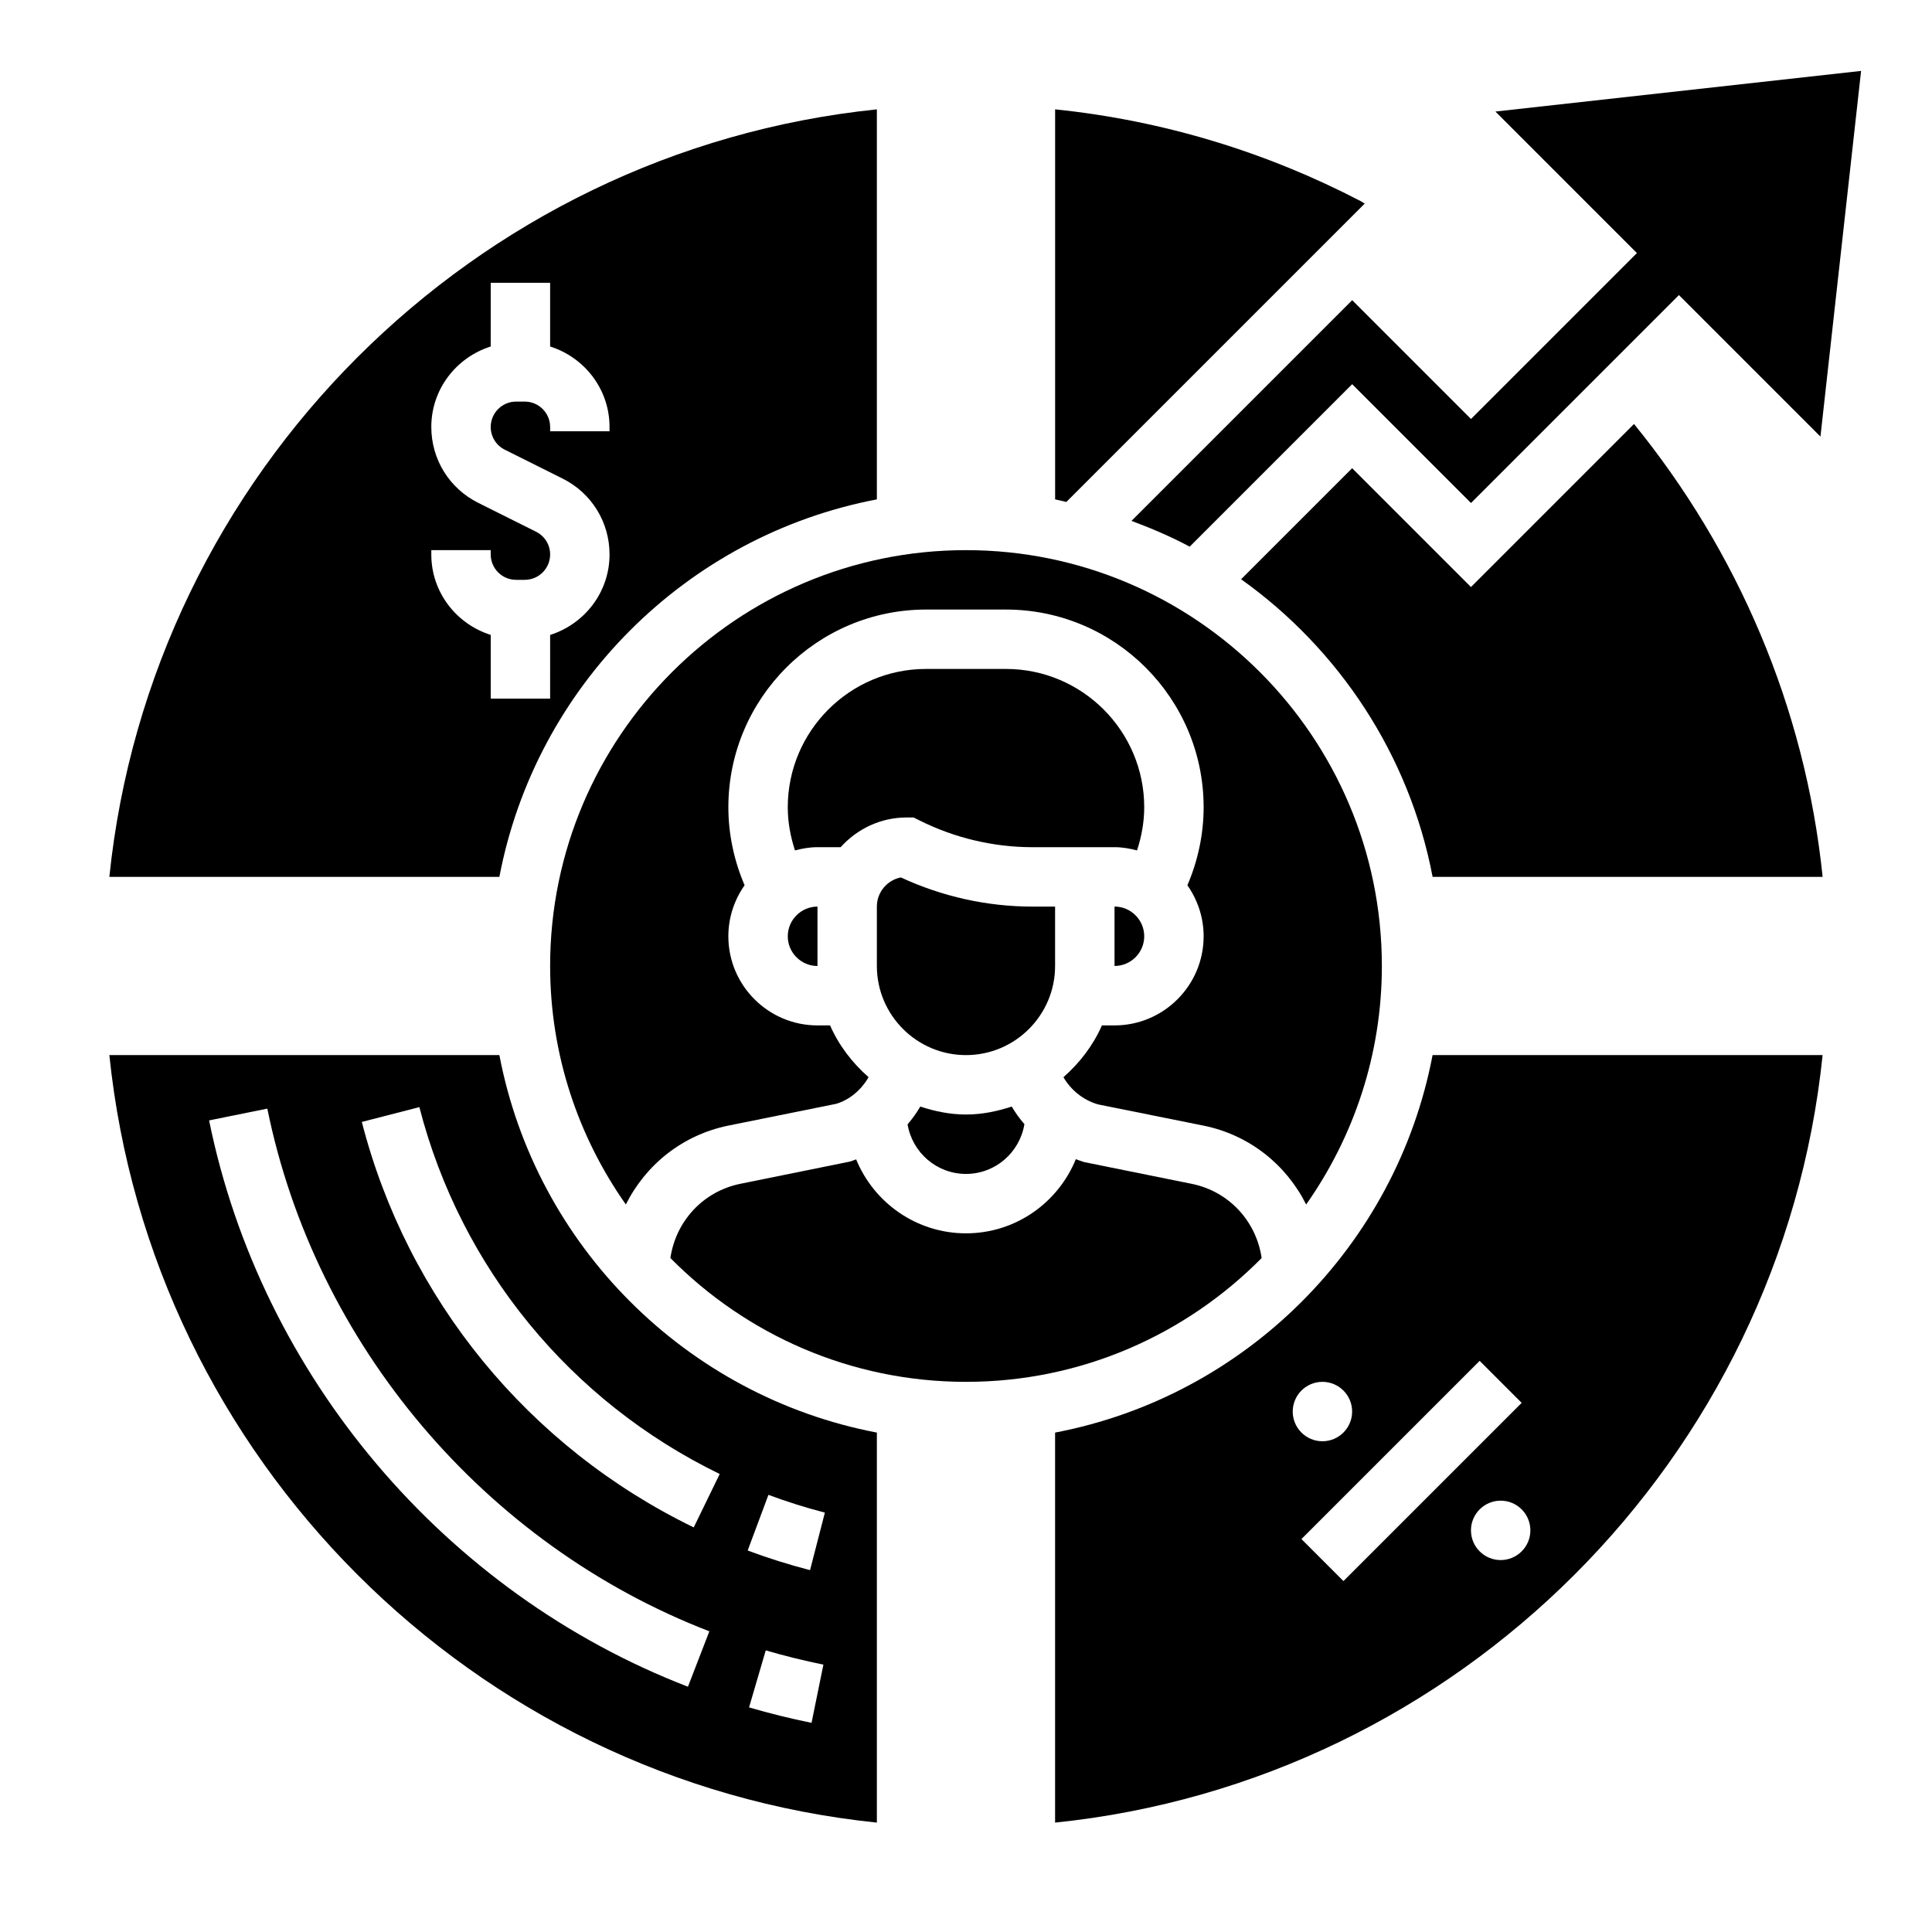
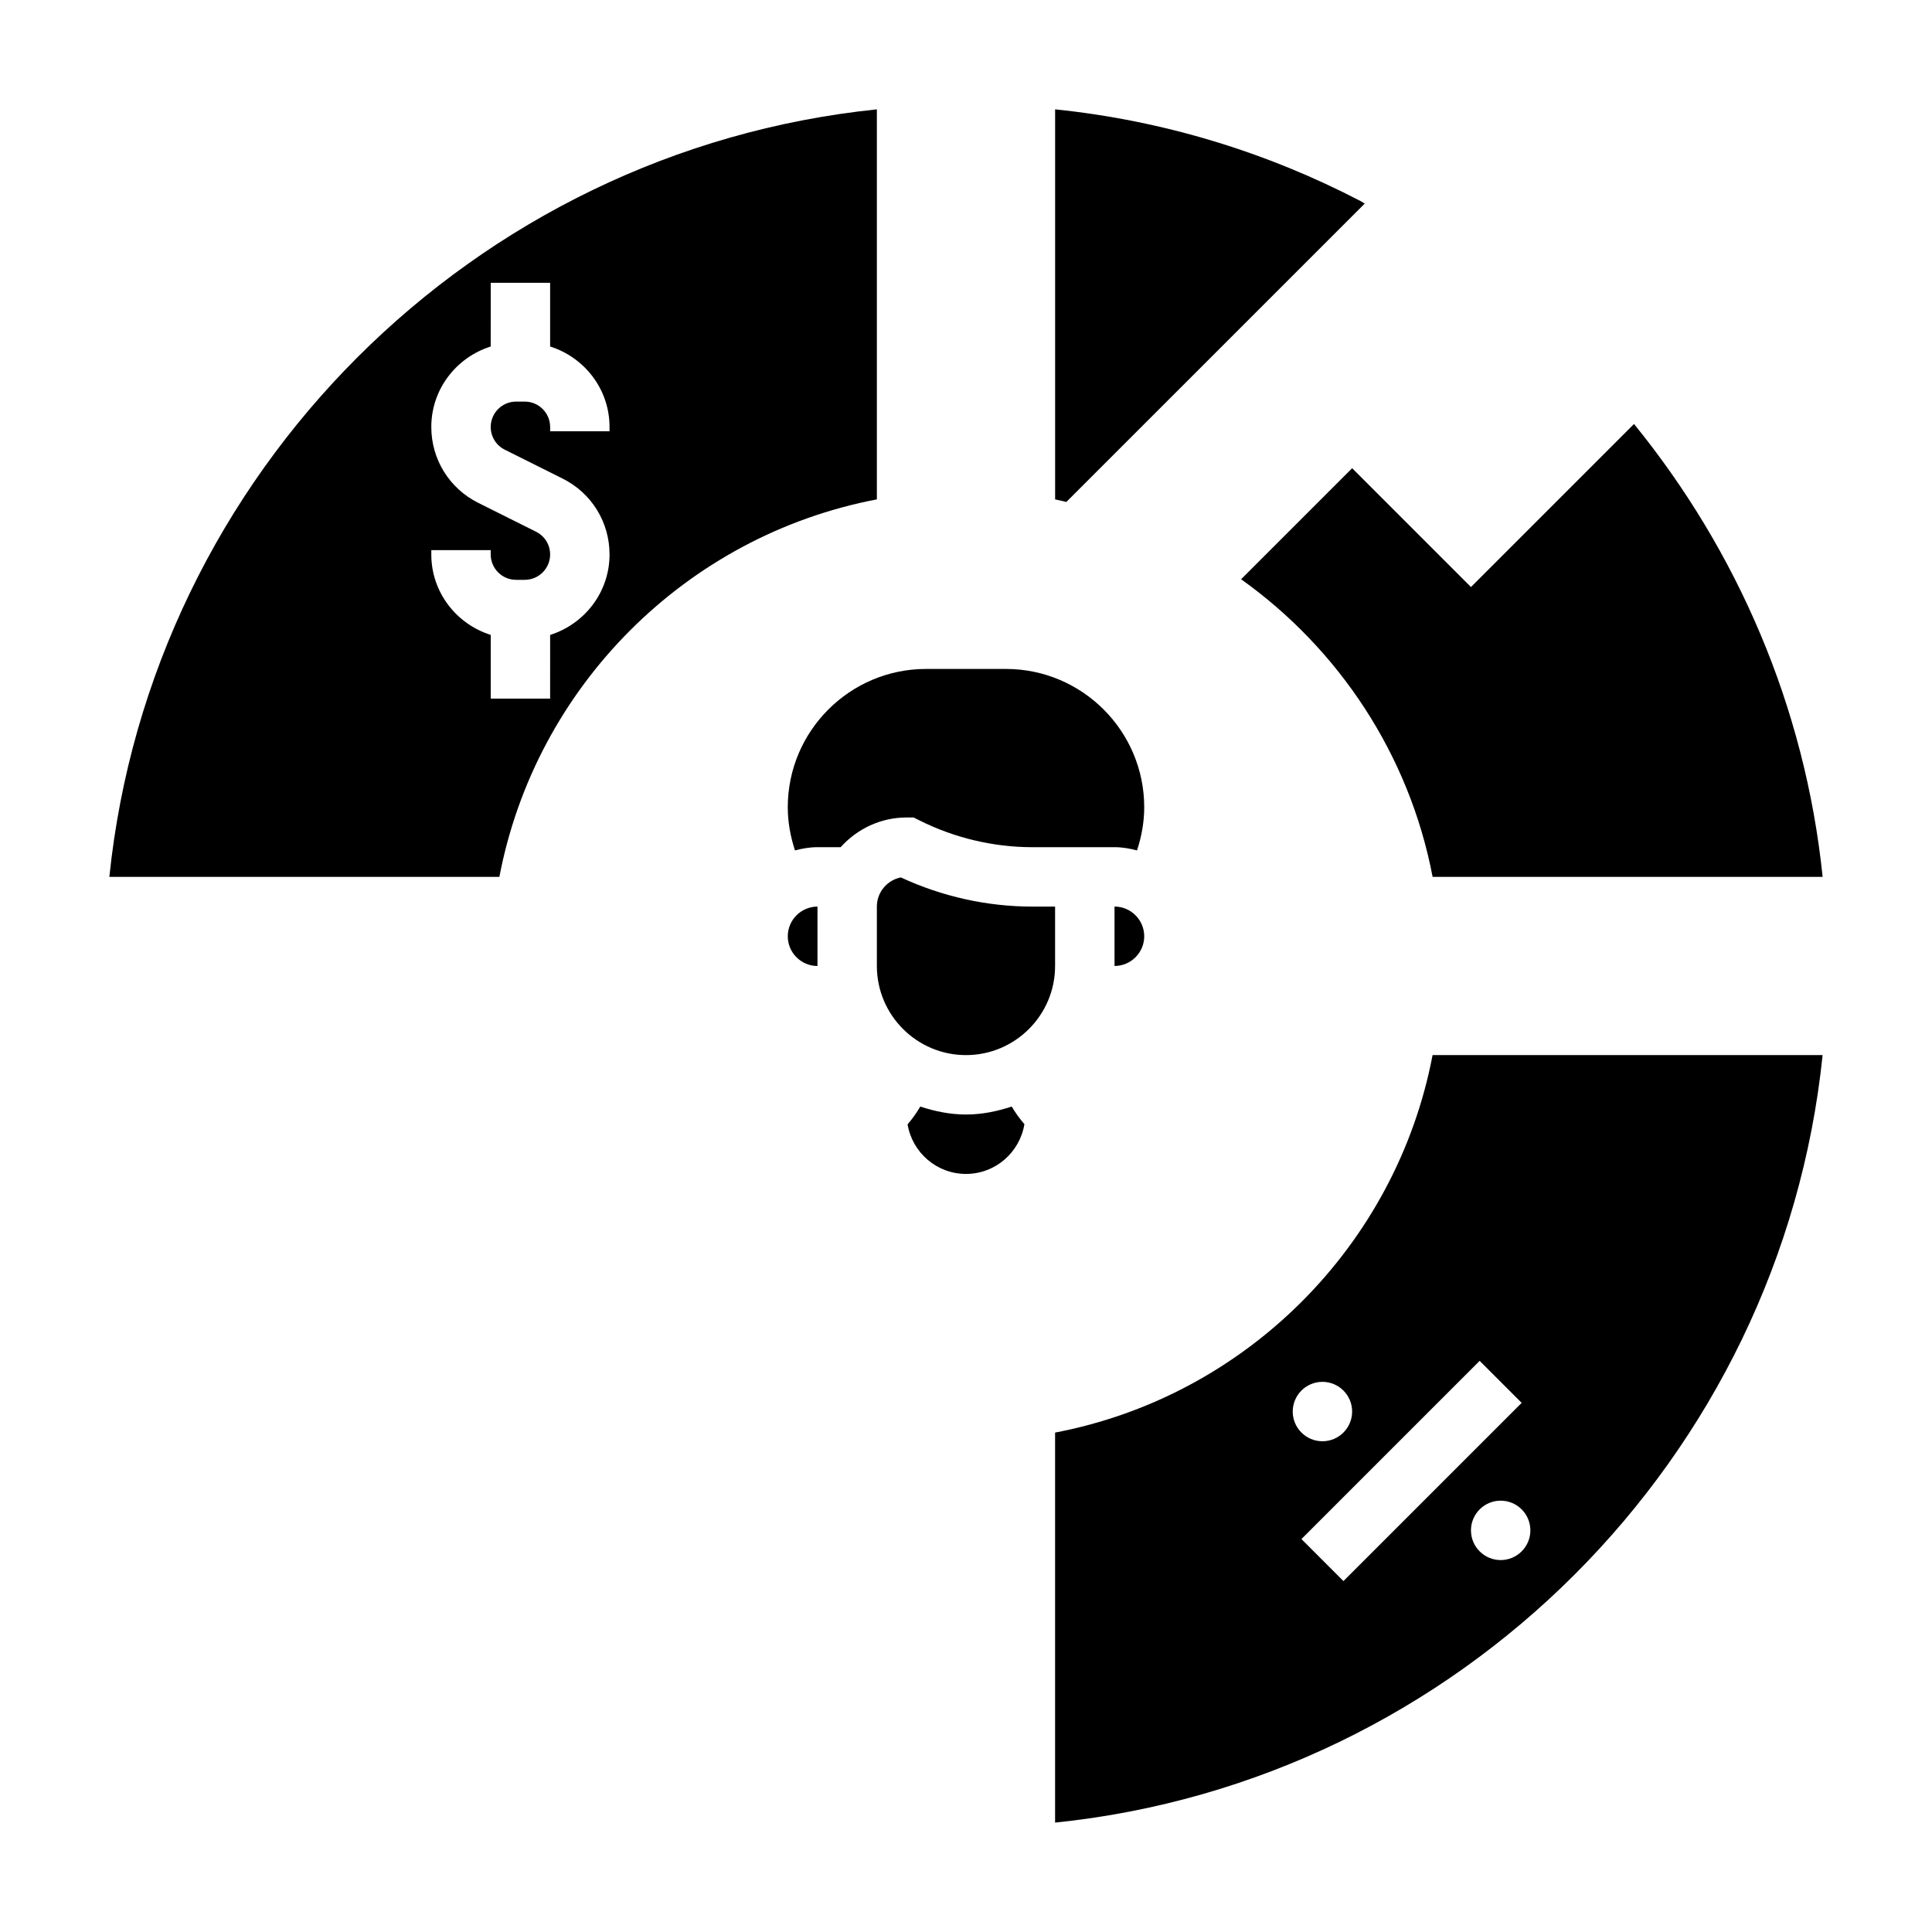
<svg xmlns="http://www.w3.org/2000/svg" fill="#000000" width="800px" height="800px" version="1.1" viewBox="144 144 512 512">
  <g>
-     <path d="m502.34 223.55-58.488 58.488c5.305 1.977 10.492 4.188 15.43 6.832l43.059-43.059 31.488 31.488 55.105-55.105 37.504 37.504 10.77-96.906-96.906 10.77 37.5 37.504-43.973 43.973z" />
    <path d="m360.64 400v-15.742c-4.336 0-7.871 3.535-7.871 7.871 0 4.336 3.535 7.871 7.871 7.871z" />
    <path d="m387.88 437.25c-0.969 1.684-2.109 3.25-3.363 4.715 1.246 7.438 7.688 13.137 15.48 13.137 7.809 0 14.25-5.723 15.484-13.188-1.258-1.457-2.394-3.008-3.363-4.668-3.84 1.262-7.863 2.113-12.121 2.113-4.254 0-8.273-0.852-12.117-2.109z" />
    <path d="m439.36 368.51c2.07 0 4.047 0.355 5.961 0.859 1.211-3.688 1.91-7.535 1.91-11.434 0-20.215-16.445-36.66-36.66-36.66h-21.152c-20.207 0-36.652 16.445-36.652 36.66 0 3.898 0.699 7.746 1.914 11.43 1.914-0.504 3.887-0.855 5.957-0.855h6.141c4.32-4.793 10.523-7.871 17.477-7.871h1.859l1.66 0.828c9.211 4.606 19.523 7.047 29.828 7.047l13.887-0.004z" />
    <path d="m439.36 384.25v15.742c4.336 0 7.871-3.535 7.871-7.871s-3.535-7.871-7.871-7.871z" />
    <path d="m376.38 276.34v-103.36c-106.95 11.023-192.38 96.449-203.4 203.4h103.36c9.637-50.531 49.508-90.402 100.04-100.04zm-118.08 14.598v-1.152h15.742v1.148c0.004 3.711 3.019 6.727 6.727 6.727h2.297c3.707 0 6.723-3.016 6.723-6.723 0-2.566-1.426-4.871-3.723-6.023l-15.352-7.668c-7.656-3.832-12.414-11.539-12.414-20.098 0-10.027 6.652-18.445 15.742-21.324l0.004-16.887h15.742v16.887c9.094 2.883 15.742 11.297 15.742 21.324l0.004 1.148h-15.742v-1.148c-0.004-3.707-3.019-6.723-6.727-6.723h-2.297c-3.707 0-6.723 3.016-6.723 6.723 0 2.566 1.426 4.871 3.723 6.023l15.352 7.668c7.66 3.832 12.414 11.539 12.414 20.098 0 10.027-6.652 18.445-15.742 21.324l-0.004 16.883h-15.742v-16.887c-9.094-2.879-15.746-11.293-15.746-21.32z" />
    <path d="m505.66 197.96-1.023-0.637c-24.719-12.875-52.059-21.359-81.02-24.344v103.36c1.008 0.188 1.977 0.473 2.977 0.684z" />
    <path d="m533.82 299.57-31.488-31.488-29.426 29.426c25.898 18.477 44.562 46.453 50.75 78.871h103.36c-4.66-45.219-22.727-86.488-49.988-120.02z" />
-     <path d="m289.79 400c0 23.523 7.469 45.289 20.066 63.203 5.266-10.531 15.02-18.453 27.246-20.926l28.465-5.746c3.512-1.023 6.629-3.629 8.621-7.062-4.32-3.785-7.871-8.398-10.211-13.73l-3.34 0.004c-13.02 0-23.617-10.598-23.617-23.617 0-5.039 1.613-9.684 4.305-13.523-2.789-6.516-4.301-13.547-4.301-20.664 0-28.898 23.504-52.402 52.402-52.402h21.152c28.891 0 52.398 23.504 52.398 52.402 0 7.117-1.512 14.152-4.305 20.672 2.688 3.836 4.305 8.48 4.305 13.516 0 13.02-10.598 23.617-23.617 23.617h-3.336c-2.34 5.32-5.887 9.934-10.203 13.723 2.016 3.449 5.258 6.094 9.211 7.219l27.867 5.606c12.219 2.465 21.98 10.383 27.246 20.914 12.602-17.918 20.062-39.684 20.062-63.203 0-60.773-49.438-110.21-110.21-110.21-60.773-0.004-110.21 49.434-110.21 110.21z" />
    <path d="m423.61 400v-15.742h-6.016c-11.98 0-23.977-2.668-34.848-7.731-3.621 0.699-6.367 3.902-6.367 7.727v15.742c0 13.02 10.598 23.617 23.617 23.617s23.613-10.594 23.613-23.613z" />
    <path d="m423.61 523.65v103.36c106.95-11.02 192.38-96.449 203.4-203.4h-103.36c-9.637 50.531-49.508 90.402-100.04 100.04zm62.977-5.574c0-4.344 3.527-7.871 7.871-7.871s7.871 3.527 7.871 7.871-3.527 7.871-7.871 7.871-7.871-3.523-7.871-7.871zm62.977 31.488c0 4.344-3.527 7.871-7.871 7.871s-7.871-3.527-7.871-7.871 3.527-7.871 7.871-7.871 7.871 3.527 7.871 7.871zm-2.305-33.793-47.23 47.23-11.133-11.133 47.23-47.23z" />
-     <path d="m276.34 423.61h-103.36c11.023 106.95 96.449 192.38 203.4 203.4v-103.36c-50.531-9.637-90.402-49.508-100.04-100.04zm49.973 167.39c-64.535-24.906-113.16-82.418-126.9-150.08l15.43-3.125c12.676 62.449 57.566 115.53 117.14 138.52zm32.754 9.574c-5.566-1.133-11.141-2.512-16.562-4.094l4.426-15.113c5.008 1.465 10.148 2.738 15.281 3.777zm-11.422-60.426c4.887 1.828 9.918 3.41 14.957 4.707l-3.93 15.25c-5.574-1.441-11.141-3.188-16.531-5.203zm-19.797 8.629c-43.801-21.277-75.863-60.441-87.961-107.45l15.25-3.93c10.949 42.531 39.957 77.965 79.594 97.227z" />
-     <path d="m459.78 457.72-28.465-5.754c-0.762-0.211-1.473-0.52-2.203-0.781-4.707 11.551-15.973 19.66-29.109 19.66-13.152 0-24.418-8.125-29.117-19.602-0.535 0.18-1.047 0.418-1.59 0.574l-29.07 5.894c-9.879 2-17.129 9.895-18.562 19.68 19.984 20.234 47.707 32.812 78.34 32.812 30.629 0 58.355-12.578 78.344-32.812-1.426-9.785-8.68-17.68-18.566-19.672z" />
  </g>
</svg>